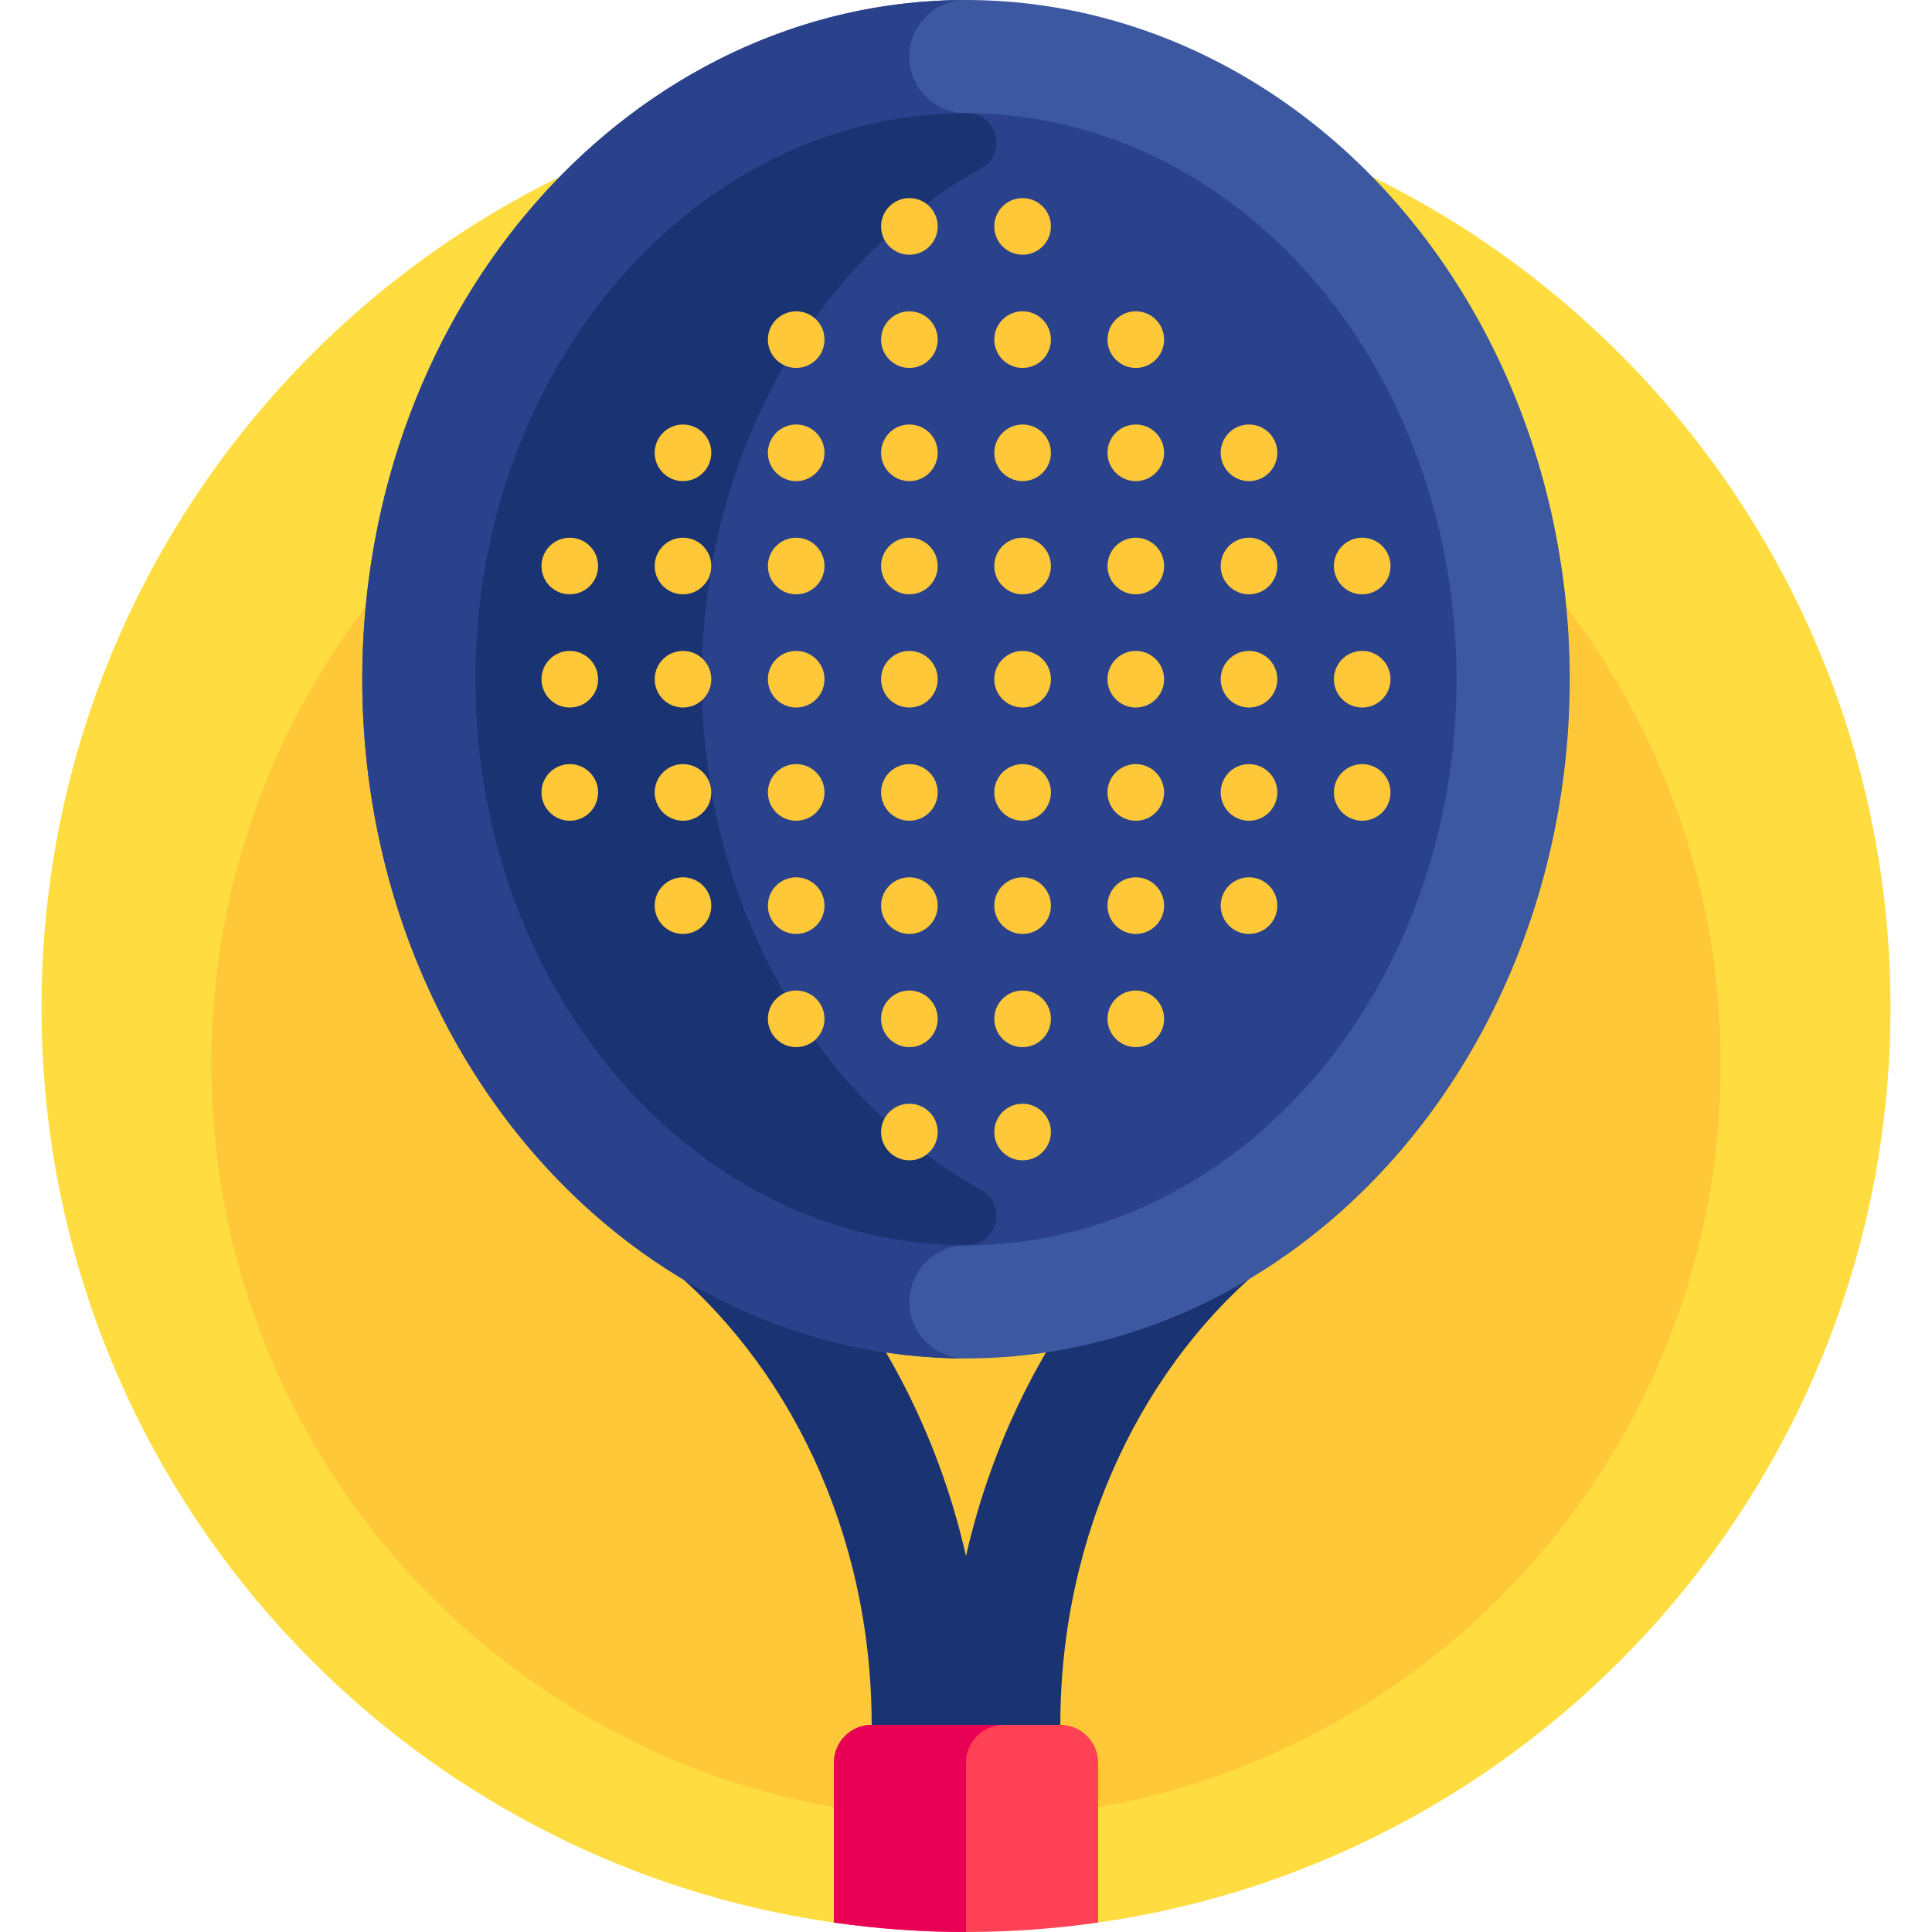
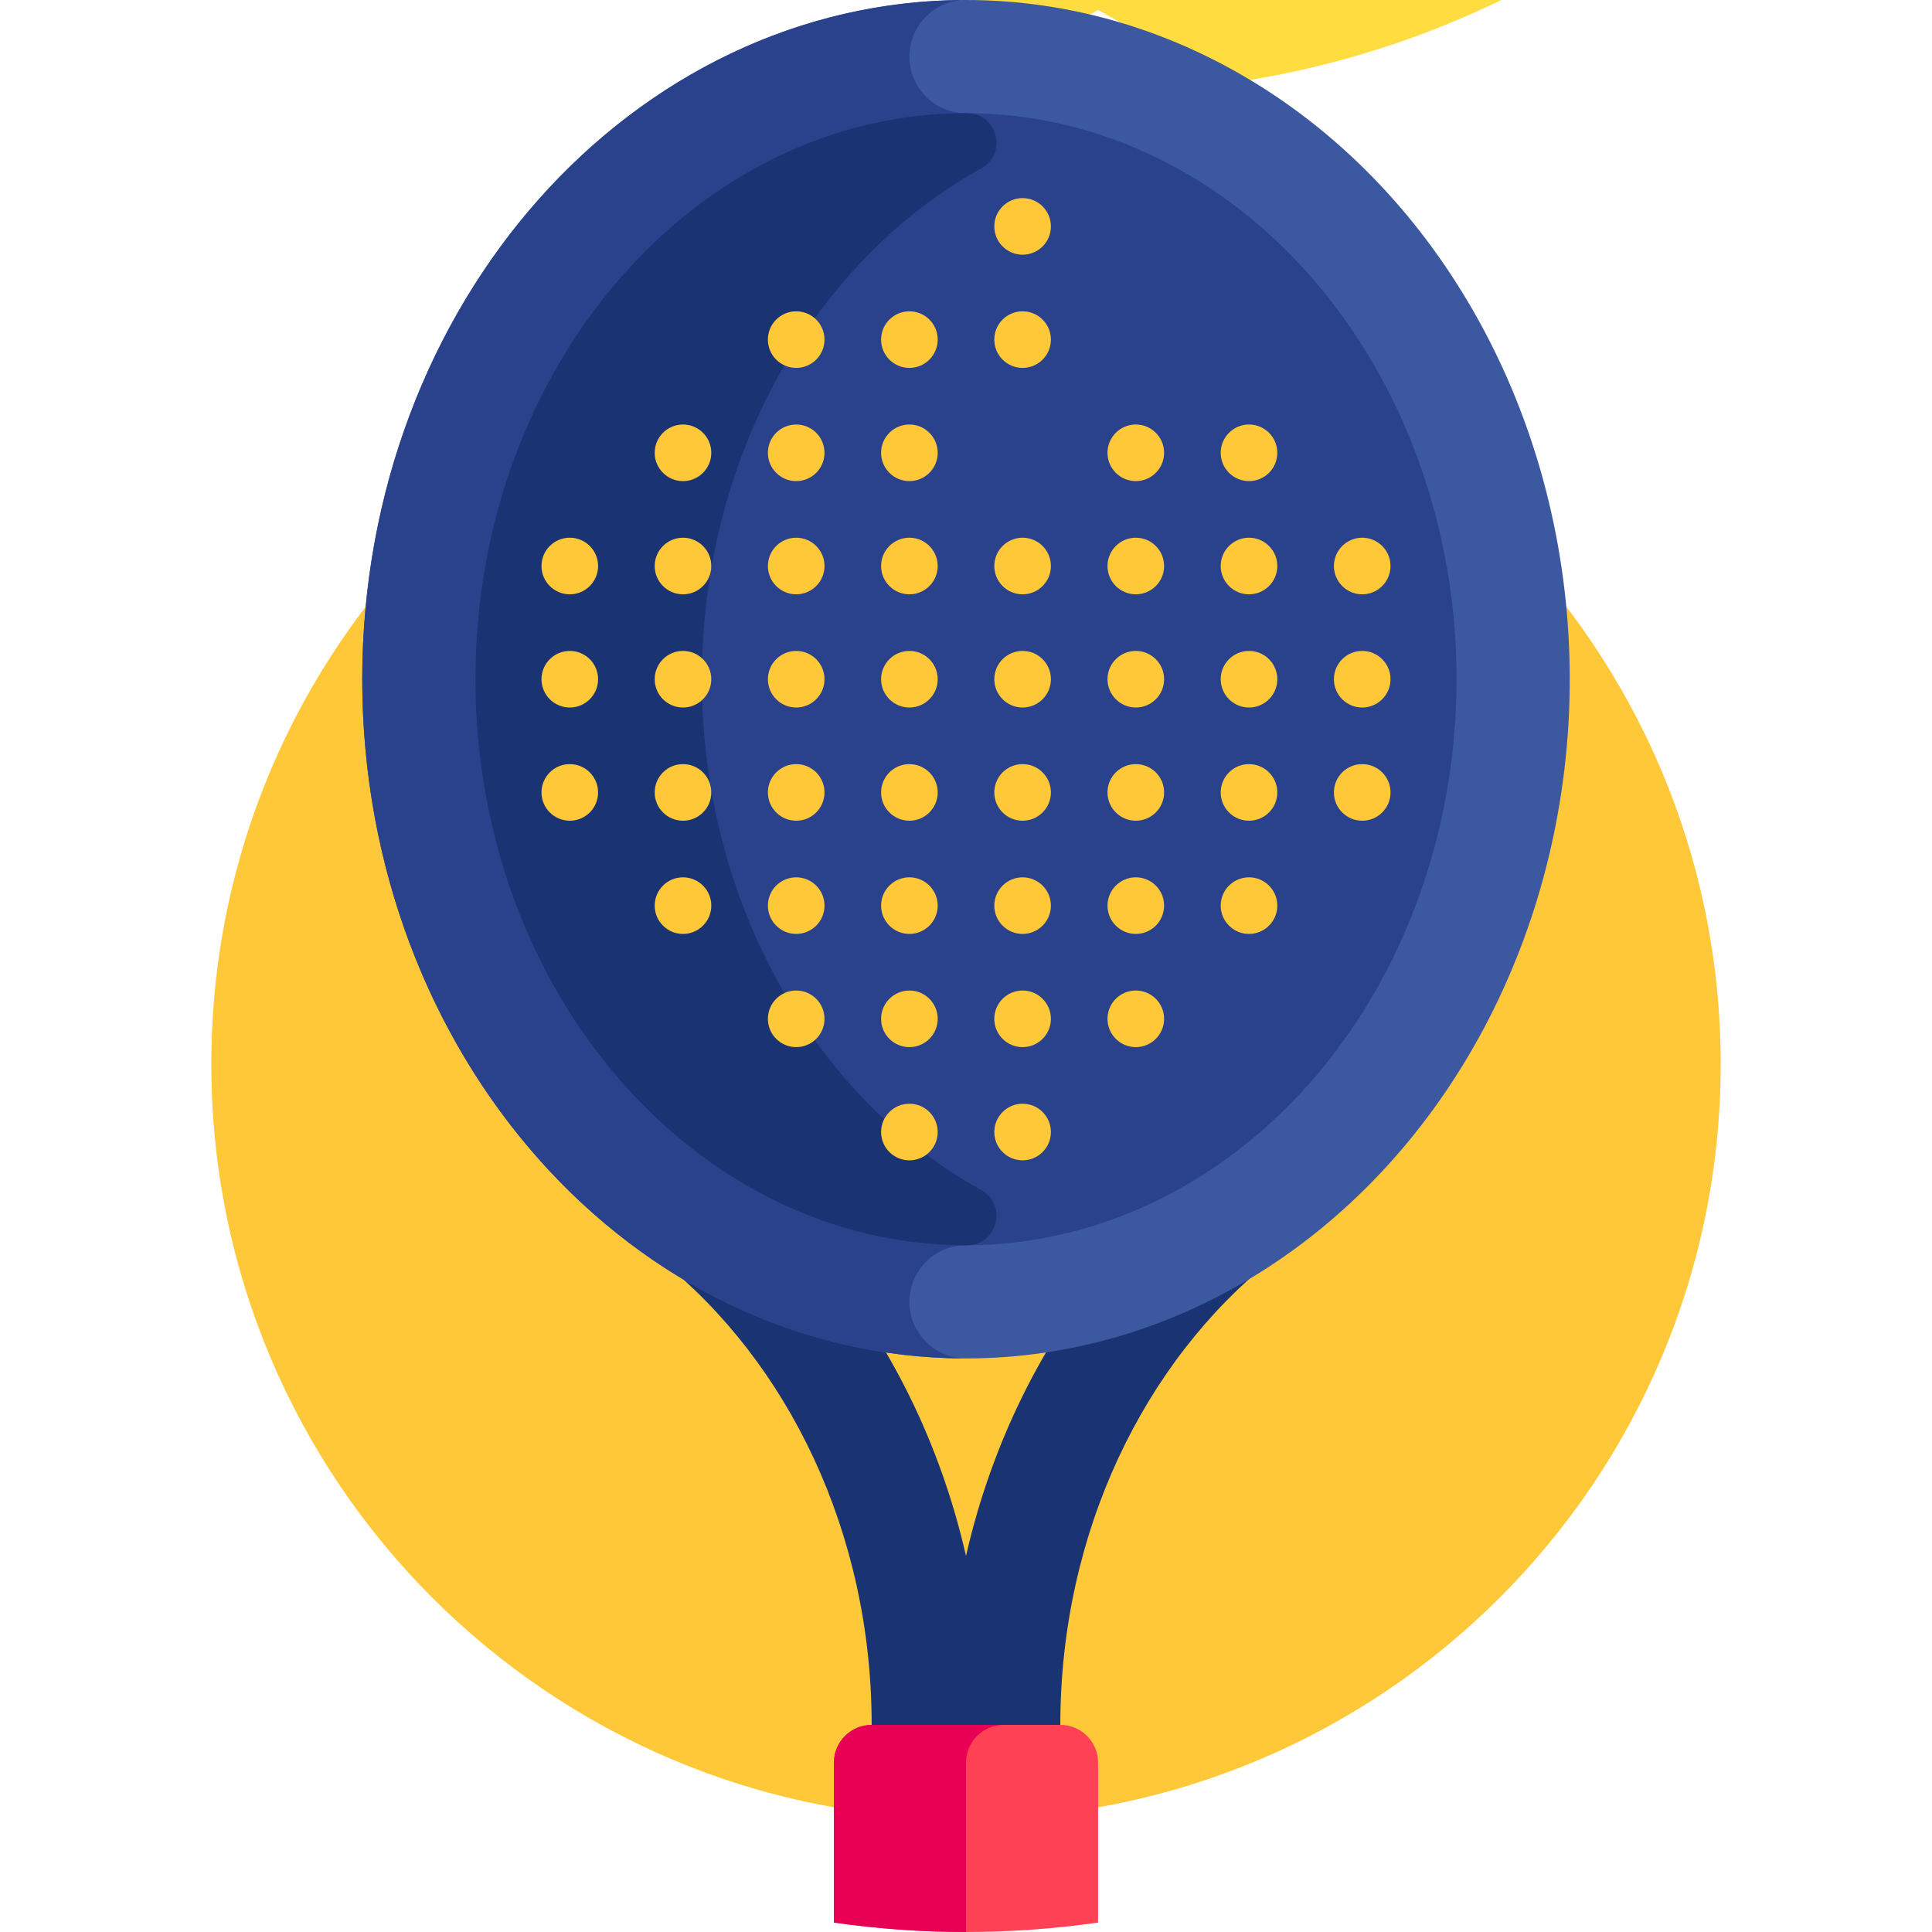
<svg xmlns="http://www.w3.org/2000/svg" id="Capa_1" height="512" viewBox="0 0 512 512" width="512">
  <g>
    <g>
-       <path d="m256 22c-135.31 0-245 109.69-245 245 0 123.425 91.272 225.515 210 242.5l35-19.352 35 19.352c118.728-16.985 210-119.075 210-242.5 0-135.31-109.69-245-245-245z" fill="#ffdd40" />
+       <path d="m256 22l35-19.352 35 19.352c118.728-16.985 210-119.075 210-242.5 0-135.31-109.69-245-245-245z" fill="#ffdd40" />
    </g>
    <g>
      <path d="m456 282c0 110.457-89.543 200-200 200s-200-89.543-200-200 89.543-200 200-200 200 89.543 200 200z" fill="#ffc839" />
    </g>
    <g>
      <path d="m294.459 333.809c-18.214 21.78-31.659 48.662-38.459 78.541-6.8-29.879-20.245-56.761-38.459-78.541h-42.606c33.852 27.106 56.065 72.265 56.065 123.305l25 10 25-10c0-51.04 22.213-96.199 56.064-123.306h-42.605z" fill="#1a3372" />
    </g>
    <g>
      <ellipse cx="256" cy="180" fill="#3c58a0" rx="160" ry="180" />
    </g>
    <g>
      <path d="m241 345c0-8.284 6.716-15 15-15v-300c-8.284 0-15-6.716-15-15s6.716-15 15-15c-88.366 0-160 80.589-160 180s71.634 180 160 180c-8.284 0-15-6.716-15-15z" fill="#2a428c" />
    </g>
    <g>
      <ellipse cx="256" cy="180" fill="#2a428c" rx="130" ry="150" />
    </g>
    <g>
      <path d="m186 180c0-59.614 30.297-111.212 74.057-135.381 6.993-3.862 4.242-14.597-3.747-14.618-.103 0-.206 0-.31 0-71.683 0-130 67.29-130 150s58.317 150 130 150h.31c7.989-.022 10.74-10.756 3.747-14.618-43.76-24.171-74.057-75.769-74.057-135.383z" fill="#1a3372" />
    </g>
    <g>
      <path d="m281 457.114h-50c-5.523 0-10 4.477-10 10v42.386c11.433 1.636 23.115 2.5 35 2.5s23.567-.864 35-2.5v-42.386c0-5.523-4.477-10-10-10z" fill="#ff4155" />
    </g>
    <g>
      <path d="m221 467.114v42.386c11.433 1.636 23.115 2.5 35 2.5v-44.886c0-5.523 4.477-10 10-10h-35c-5.523 0-10 4.477-10 10z" fill="#e80054" />
    </g>
    <g>
      <g>
        <circle cx="271" cy="180" fill="#ffc839" r="7.5" />
      </g>
      <g>
        <circle cx="241" cy="180" fill="#ffc839" r="7.5" />
      </g>
      <g>
        <circle cx="211" cy="180" fill="#ffc839" r="7.5" />
      </g>
      <g>
        <circle cx="181" cy="180" fill="#ffc839" r="7.5" />
      </g>
      <g>
        <circle cx="151" cy="180" fill="#ffc839" r="7.5" />
      </g>
      <g>
        <circle cx="301" cy="180" fill="#ffc839" r="7.5" />
      </g>
      <g>
        <circle cx="331" cy="180" fill="#ffc839" r="7.5" />
      </g>
      <g>
        <circle cx="361" cy="180" fill="#ffc839" r="7.5" />
      </g>
    </g>
    <g>
      <g>
        <circle cx="271" cy="150" fill="#ffc839" r="7.5" />
      </g>
      <g>
        <circle cx="241" cy="150" fill="#ffc839" r="7.5" />
      </g>
      <g>
        <circle cx="211" cy="150" fill="#ffc839" r="7.5" />
      </g>
      <g>
        <circle cx="181" cy="150" fill="#ffc839" r="7.5" />
      </g>
      <g>
        <circle cx="151" cy="150" fill="#ffc839" r="7.5" />
      </g>
      <g>
        <circle cx="301" cy="150" fill="#ffc839" r="7.5" />
      </g>
      <g>
        <circle cx="331" cy="150" fill="#ffc839" r="7.5" />
      </g>
      <g>
        <circle cx="361" cy="150" fill="#ffc839" r="7.5" />
      </g>
    </g>
    <g>
      <g>
-         <circle cx="271" cy="120" fill="#ffc839" r="7.5" />
-       </g>
+         </g>
      <g>
        <circle cx="241" cy="120" fill="#ffc839" r="7.5" />
      </g>
      <g>
        <circle cx="211" cy="120" fill="#ffc839" r="7.5" />
      </g>
      <g>
        <circle cx="181" cy="120" fill="#ffc839" r="7.5" />
      </g>
      <g>
        <circle cx="301" cy="120" fill="#ffc839" r="7.5" />
      </g>
      <g>
        <circle cx="331" cy="120" fill="#ffc839" r="7.5" />
      </g>
    </g>
    <g>
      <g>
        <circle cx="271" cy="90" fill="#ffc839" r="7.5" />
      </g>
      <g>
        <circle cx="241" cy="90" fill="#ffc839" r="7.5" />
      </g>
      <g>
        <circle cx="211" cy="90" fill="#ffc839" r="7.5" />
      </g>
      <g>
-         <circle cx="301" cy="90" fill="#ffc839" r="7.5" />
-       </g>
+         </g>
    </g>
    <g>
      <g>
        <circle cx="271" cy="60" fill="#ffc839" r="7.5" />
      </g>
      <g>
-         <circle cx="241" cy="60" fill="#ffc839" r="7.5" />
-       </g>
+         </g>
    </g>
    <g>
      <g>
        <circle cx="241" cy="210" fill="#ffc839" r="7.5" />
      </g>
      <g>
        <circle cx="271" cy="210" fill="#ffc839" r="7.5" />
      </g>
      <g>
        <circle cx="301" cy="210" fill="#ffc839" r="7.5" />
      </g>
      <g>
        <circle cx="331" cy="210" fill="#ffc839" r="7.5" />
      </g>
      <g>
        <circle cx="361" cy="210" fill="#ffc839" r="7.5" />
      </g>
      <g>
        <circle cx="211" cy="210" fill="#ffc839" r="7.5" />
      </g>
      <g>
        <circle cx="181" cy="210" fill="#ffc839" r="7.5" />
      </g>
      <g>
        <circle cx="151" cy="210" fill="#ffc839" r="7.5" />
      </g>
    </g>
    <g>
      <g>
        <circle cx="241" cy="240" fill="#ffc839" r="7.5" />
      </g>
      <g>
        <circle cx="271" cy="240" fill="#ffc839" r="7.5" />
      </g>
      <g>
        <circle cx="301" cy="240" fill="#ffc839" r="7.5" />
      </g>
      <g>
        <circle cx="331" cy="240" fill="#ffc839" r="7.5" />
      </g>
      <g>
        <circle cx="211" cy="240" fill="#ffc839" r="7.5" />
      </g>
      <g>
        <circle cx="181" cy="240" fill="#ffc839" r="7.5" />
      </g>
    </g>
    <g>
      <g>
        <circle cx="241" cy="270" fill="#ffc839" r="7.5" />
      </g>
      <g>
        <circle cx="271" cy="270" fill="#ffc839" r="7.5" />
      </g>
      <g>
        <circle cx="301" cy="270" fill="#ffc839" r="7.5" />
      </g>
      <g>
        <circle cx="211" cy="270" fill="#ffc839" r="7.5" />
      </g>
    </g>
    <g>
      <g>
        <circle cx="241" cy="300" fill="#ffc839" r="7.5" />
      </g>
      <g>
        <circle cx="271" cy="300" fill="#ffc839" r="7.5" />
      </g>
    </g>
  </g>
</svg>